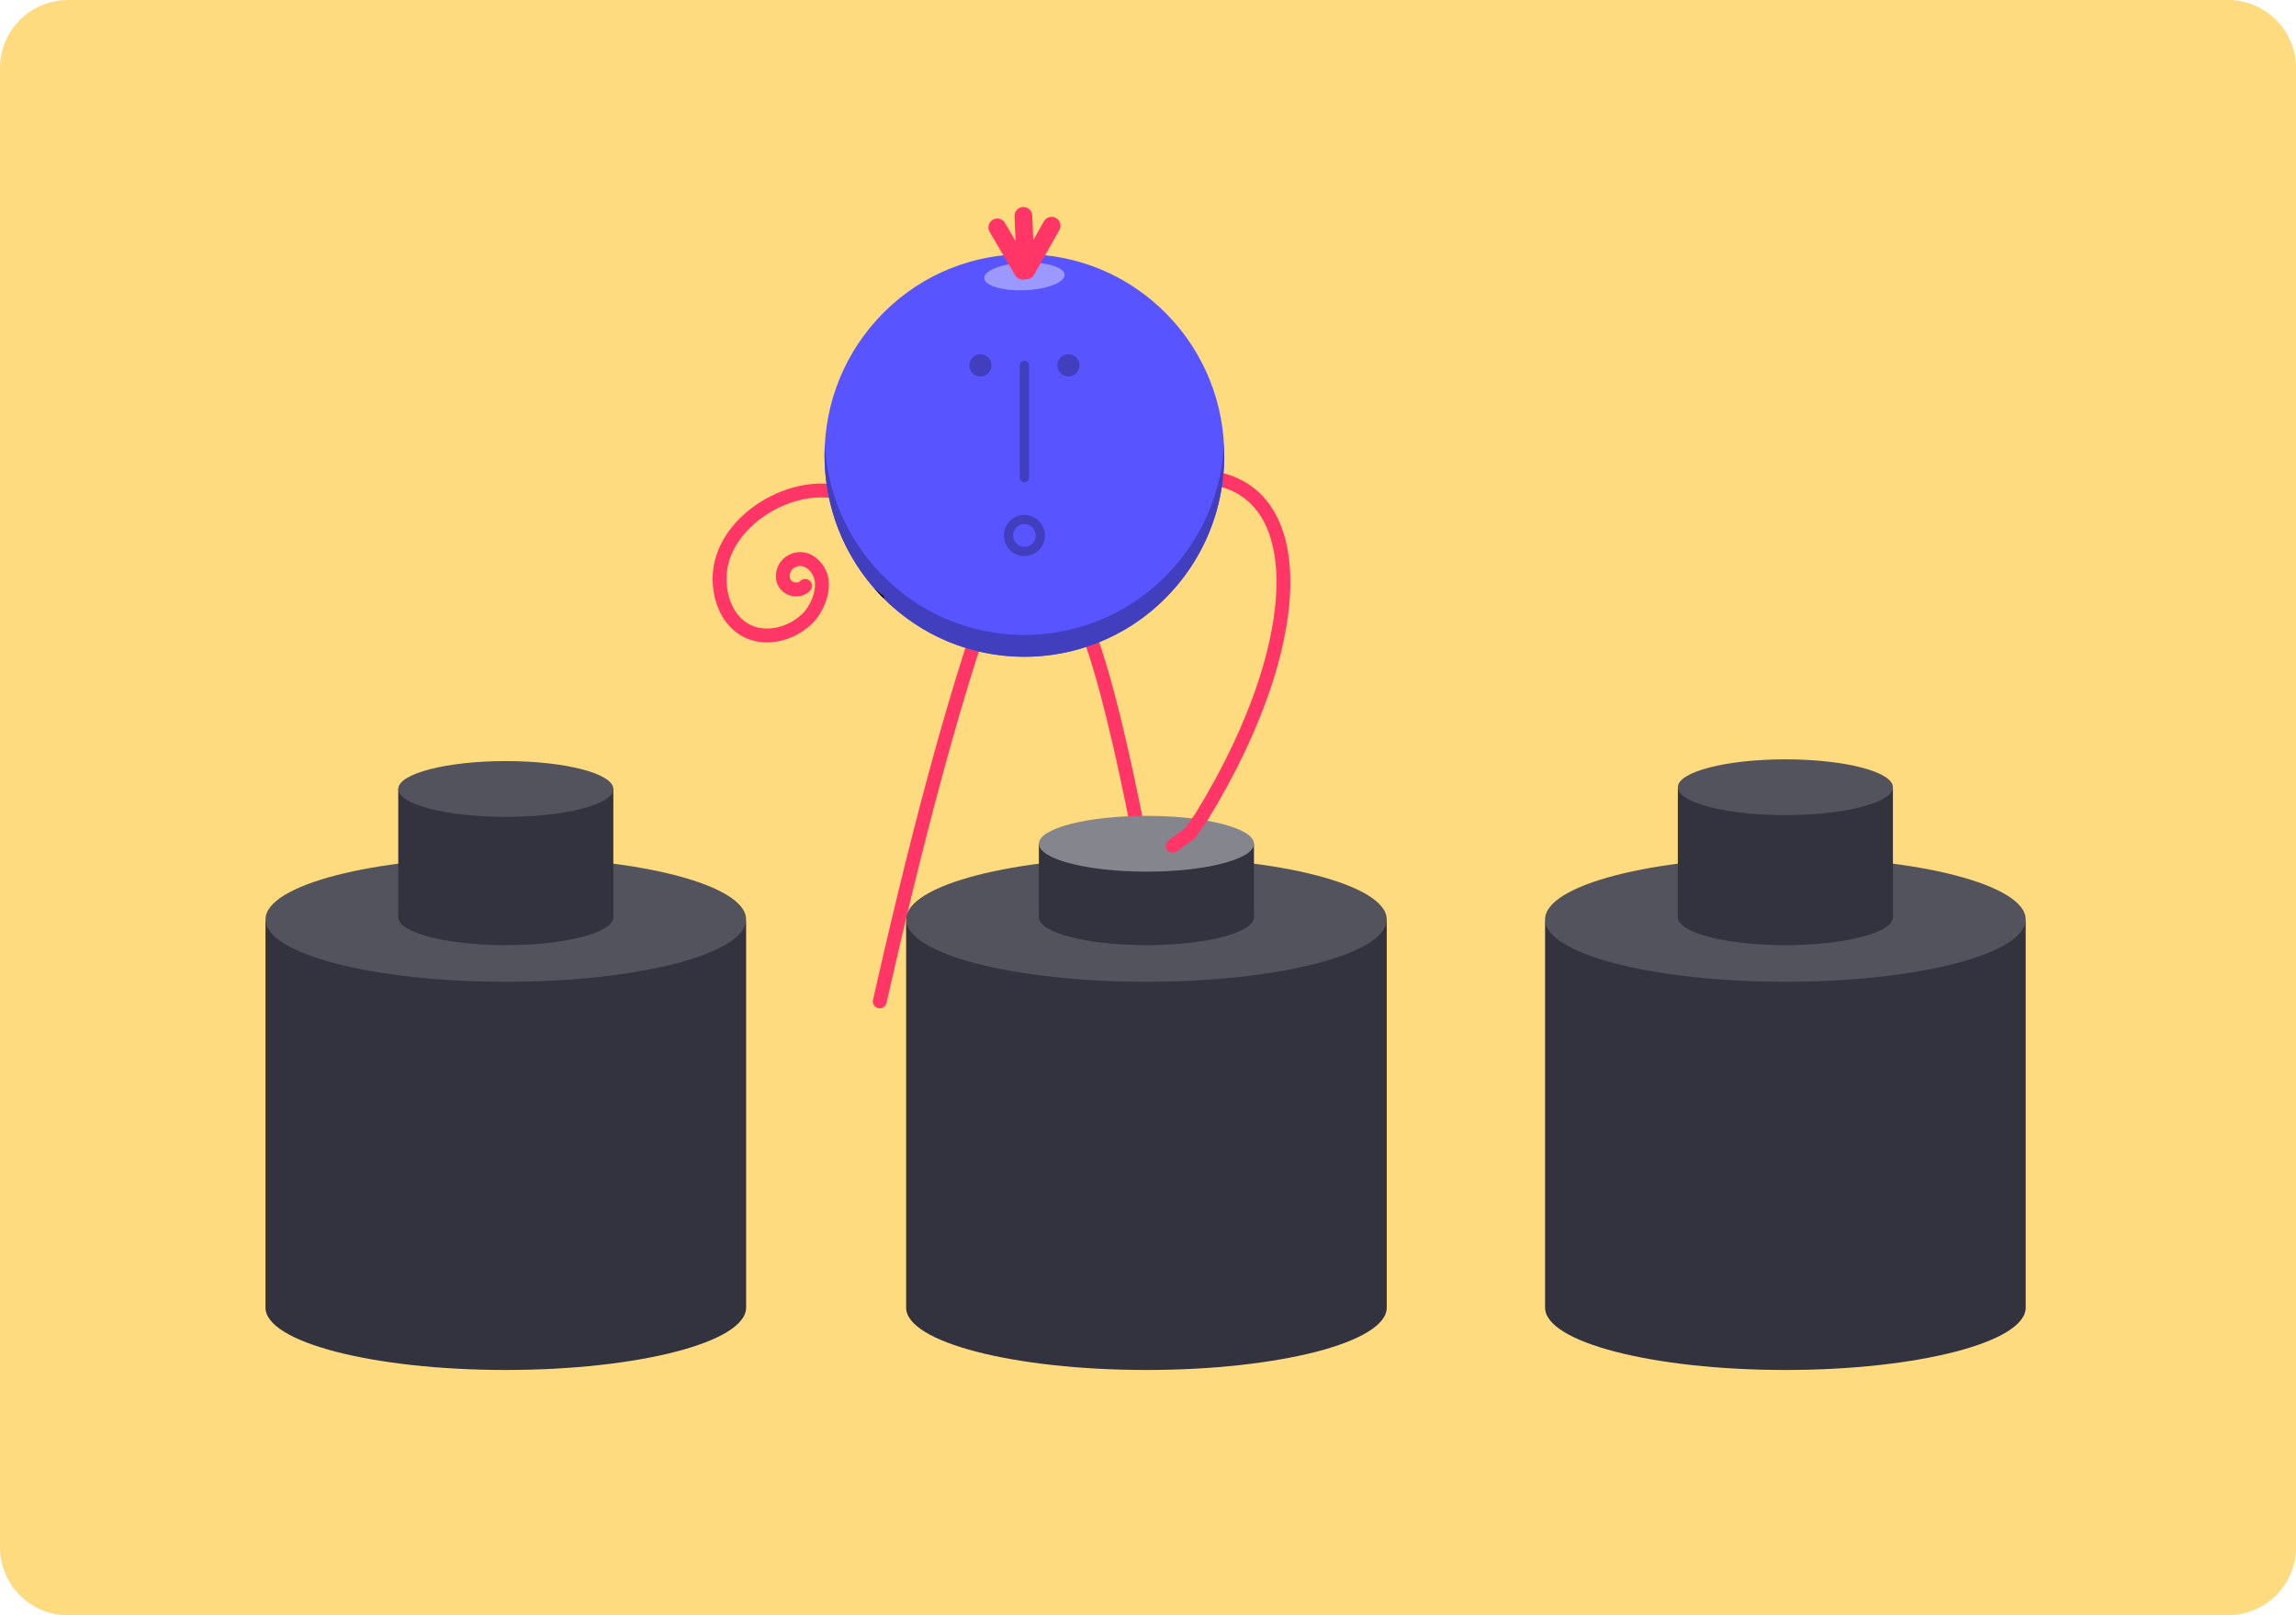
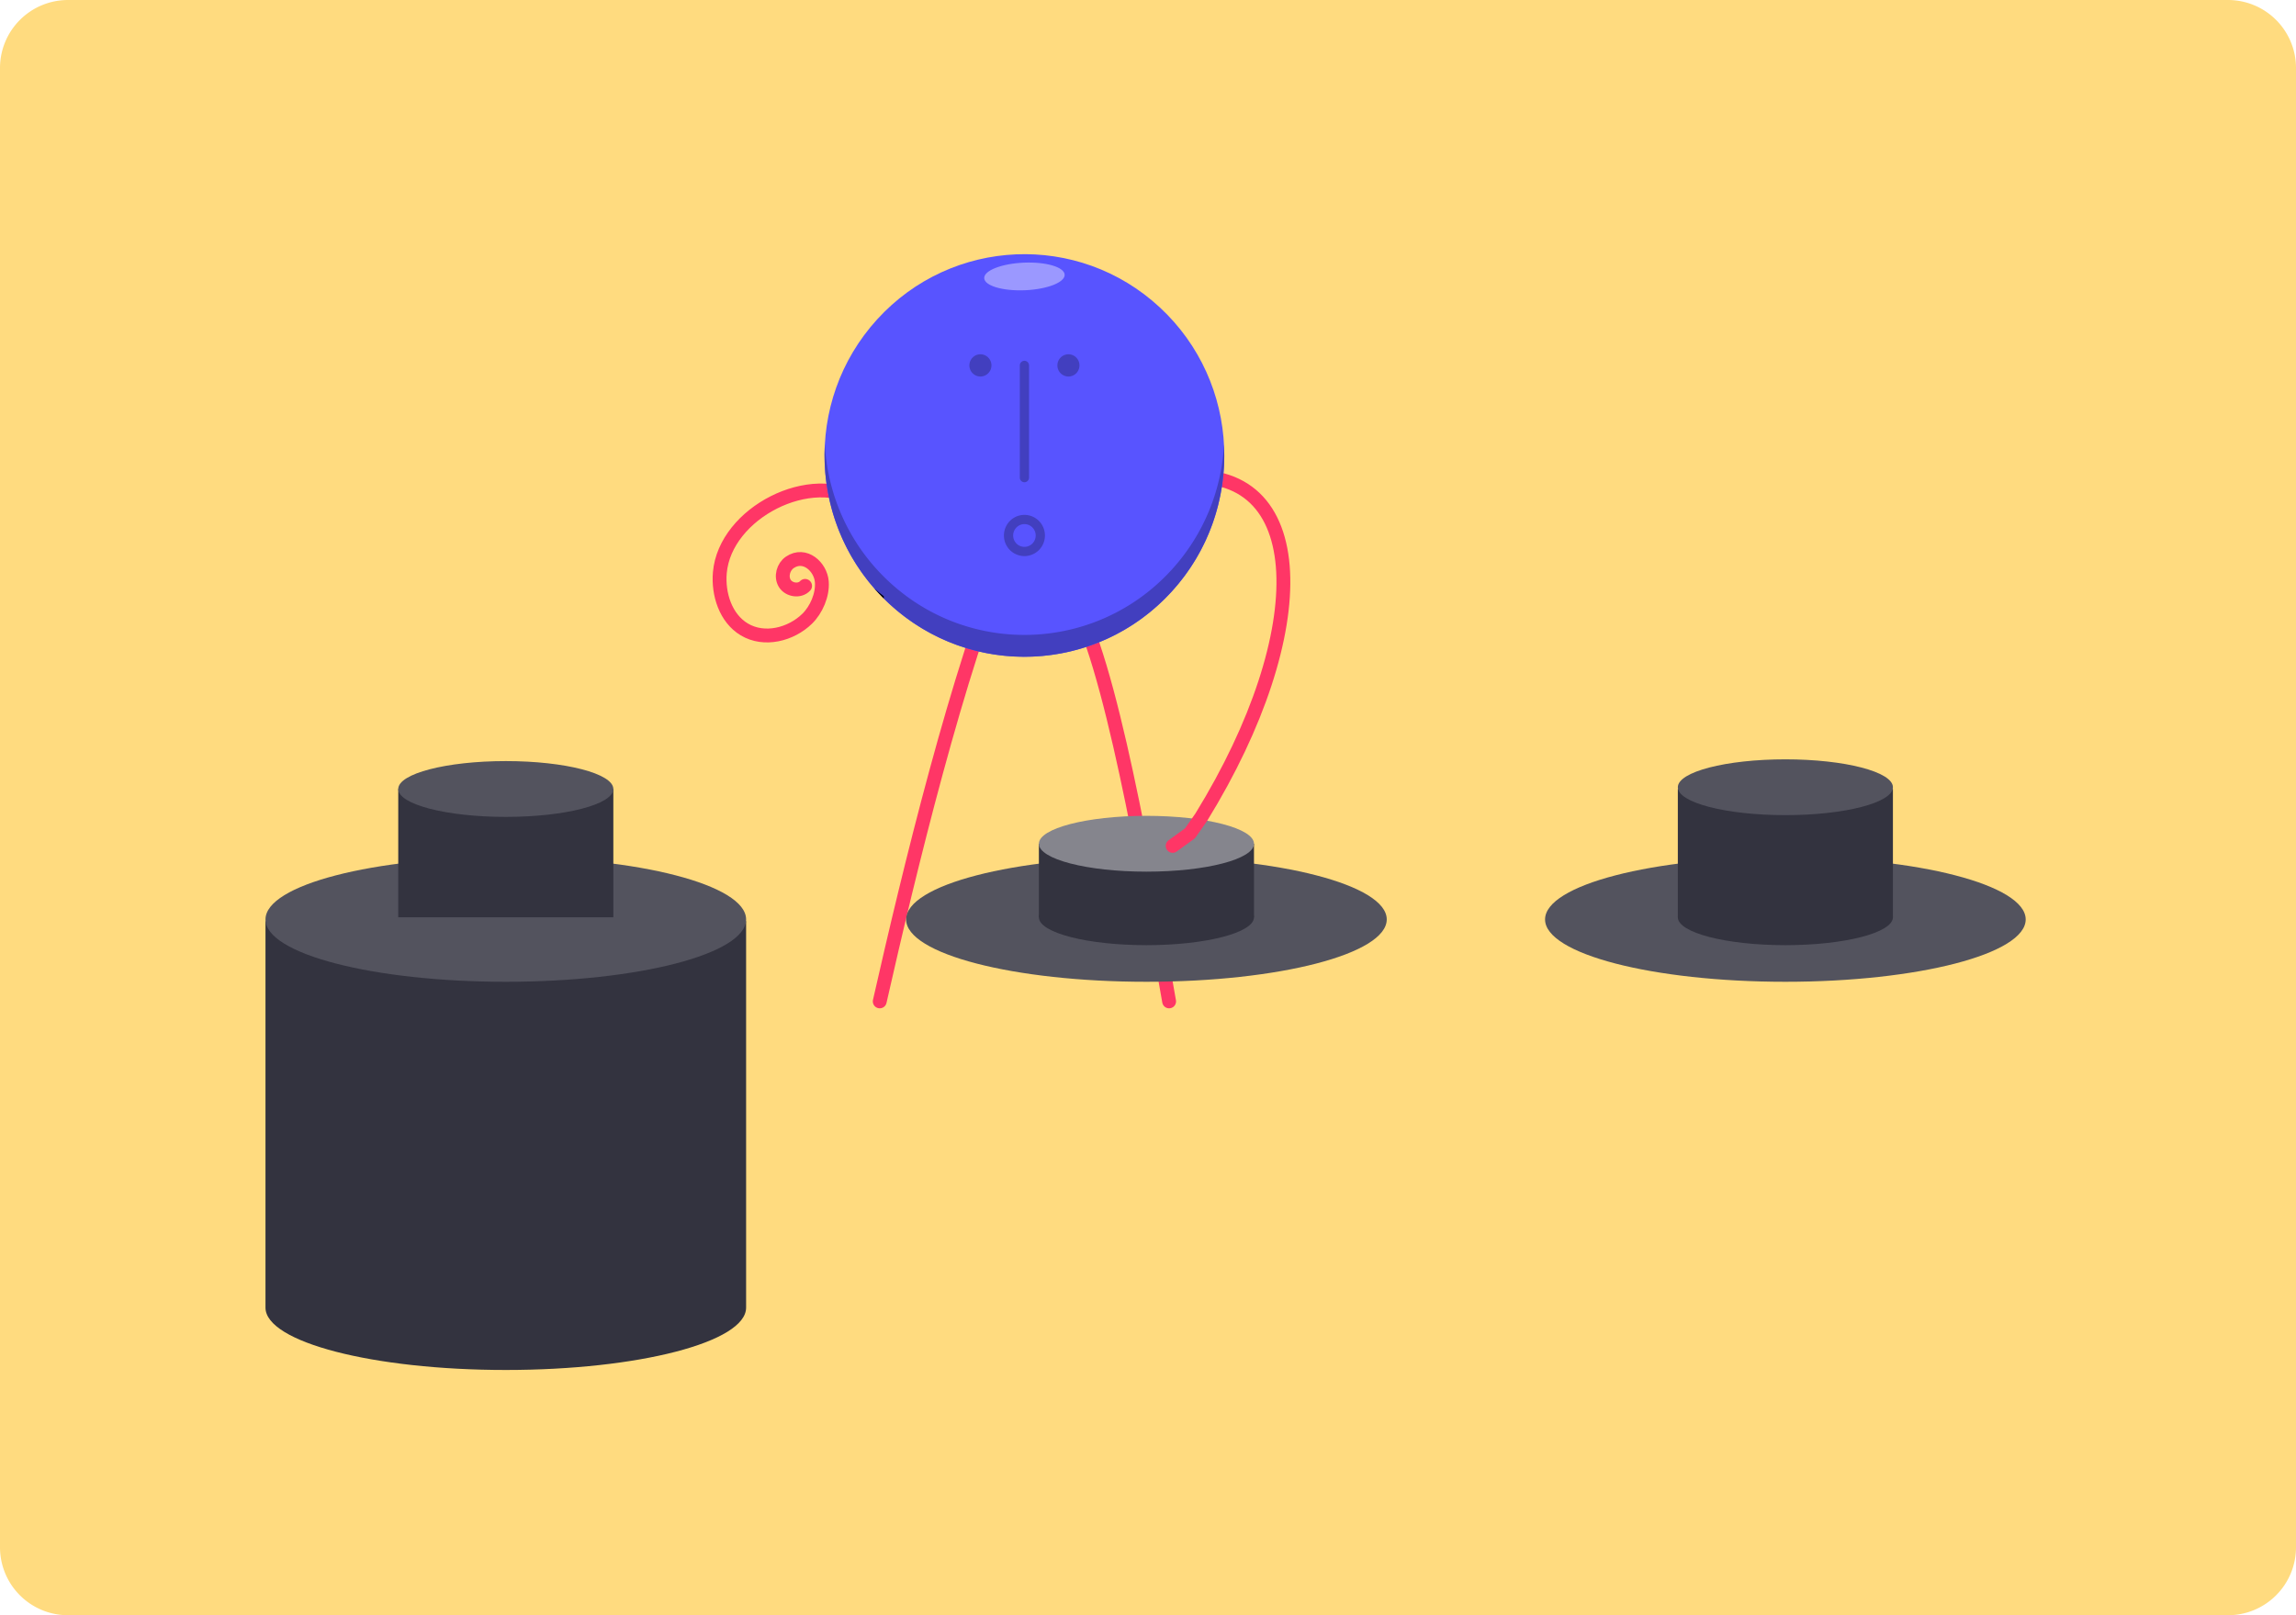
<svg xmlns="http://www.w3.org/2000/svg" width="270" height="190">
  <g fill="none" fill-rule="evenodd">
    <path d="M8 190h254a8 8 0 0 0 8-8V8a8 8 0 0 0-8-8H8a8 8 0 0 0-8 8v174a8 8 0 0 0 8 8z" fill="#FFDB7F" />
    <path d="M118.652 64.438c-6.035 14.456-11.74 38.065-15.198 53.355M126.852 71.725c4.44 8.896 8.872 36.265 10.631 46.068" stroke="#FF3666" stroke-width="1.629" stroke-linecap="round" stroke-linejoin="round" />
-     <path d="M31.22 108.36v45.456c0 4.05 12.652 7.334 28.26 7.334 15.607 0 28.259-3.284 28.259-7.334v-45.457H31.22z" fill="#33333F" />
+     <path d="M31.22 108.36v45.456c0 4.05 12.652 7.334 28.26 7.334 15.607 0 28.259-3.284 28.259-7.334v-45.457z" fill="#33333F" />
    <path d="M87.739 108.153c0 4.05-12.652 7.334-28.26 7.334-15.607 0-28.259-3.284-28.259-7.334s12.652-7.334 28.26-7.334c15.607 0 28.259 3.283 28.259 7.334" fill="#53535E" />
    <path fill="#33333F" d="M72.126 107.898V92.809H46.833v15.089" />
    <path d="M72.126 92.81c0 1.812-5.662 3.281-12.646 3.281-6.985 0-12.647-1.469-12.647-3.282 0-1.812 5.662-3.282 12.647-3.282 6.984 0 12.646 1.47 12.646 3.282" fill="#53535E" />
-     <path d="M72.126 107.898c0 1.813-5.662 3.282-12.646 3.282-6.985 0-12.647-1.47-12.647-3.282 0-1.813 5.662-3.282 12.647-3.282 6.984 0 12.646 1.47 12.646 3.282M106.556 108.36v45.456c0 4.05 12.653 7.334 28.26 7.334 15.607 0 28.26-3.284 28.26-7.334v-45.457h-56.52z" fill="#33333F" />
    <path d="M163.075 108.153c0 4.05-12.652 7.334-28.26 7.334-15.606 0-28.259-3.284-28.259-7.334s12.653-7.334 28.26-7.334c15.607 0 28.26 3.283 28.26 7.334" fill="#53535E" />
    <path fill="#33333F" d="M147.463 107.898v-8.649h-25.294v8.649" />
    <path d="M147.463 107.898c0 1.813-5.663 3.282-12.647 3.282-6.985 0-12.647-1.47-12.647-3.282 0-1.813 5.662-3.282 12.647-3.282 6.984 0 12.647 1.47 12.647 3.282" fill="#33333F" />
    <path d="M147.463 99.25c0 1.812-5.663 3.282-12.647 3.282-6.985 0-12.647-1.47-12.647-3.283 0-1.812 5.662-3.282 12.647-3.282 6.984 0 12.647 1.47 12.647 3.282" fill="#85858D" />
-     <path d="M181.694 108.36v45.456c0 4.05 12.652 7.334 28.26 7.334 15.606 0 28.259-3.284 28.259-7.334v-45.457h-56.52z" fill="#33333F" />
    <path d="M238.213 108.153c0 4.05-12.653 7.334-28.26 7.334-15.607 0-28.26-3.284-28.26-7.334s12.653-7.334 28.26-7.334c15.607 0 28.26 3.283 28.26 7.334" fill="#53535E" />
    <path fill="#33333F" d="M222.6 107.898V92.809h-25.294v15.089" />
    <path d="M222.6 92.603c0 1.813-5.662 3.282-12.647 3.282-6.984 0-12.647-1.47-12.647-3.282 0-1.813 5.663-3.282 12.647-3.282 6.985 0 12.647 1.47 12.647 3.282" fill="#53535E" />
    <path d="M222.6 107.898c0 1.813-5.662 3.282-12.647 3.282-6.984 0-12.647-1.47-12.647-3.282 0-1.813 5.663-3.282 12.647-3.282 6.985 0 12.647 1.47 12.647 3.282" fill="#33333F" />
    <path d="M101.322 59.033c-5.918-3.914-16.063 1.312-16.672 8.328-.22 2.546.692 5.368 2.872 6.675 2.36 1.417 5.5.596 7.391-1.247 1.084-1.055 1.849-2.818 1.73-4.35-.137-1.772-2.011-3.48-3.765-2.286-.769.524-1.082 1.673-.593 2.468.49.795 1.76.984 2.39.297M138.598 56.183c15.77-1.813 16.13 18.076 2.658 39.954l-1.318 1.884-2.04 1.48" stroke="#FF3666" stroke-width="1.629" stroke-linecap="round" stroke-linejoin="round" />
    <path d="M136.372 36.142c9.558 8.848 10.187 23.827 1.404 33.456-8.784 9.63-23.652 10.263-33.21 1.415-9.56-8.848-10.188-23.827-1.405-33.457 8.783-9.63 23.652-10.262 33.21-1.414" fill="#5854FF" />
    <path d="M137.776 67.028c-8.783 9.63-23.652 10.263-33.21 1.414C99.85 64.08 97.312 58.223 97 52.254c-.375 6.83 2.174 13.77 7.564 18.759 9.559 8.848 24.428 8.215 33.21-1.415 4.452-4.88 6.481-11.134 6.16-17.268a23.667 23.667 0 0 1-6.16 14.698" fill="#423FBF" />
    <path d="M125.199 32.317c.037.896-2.05 1.713-4.662 1.824-2.613.111-4.761-.525-4.799-1.422-.037-.896 2.05-1.713 4.662-1.824 2.613-.111 4.76.525 4.799 1.422" fill="#9B98FF" />
-     <path d="M120.7 31.806l2.962-5.258M120.612 31.759l-.267-6.369M117.275 26.746l3.002 5.11" stroke="#FF3666" stroke-width="2.084" stroke-linecap="round" stroke-linejoin="round" />
    <path d="M126.94 42.982c0 .722-.58 1.307-1.296 1.307a1.302 1.302 0 0 1-1.298-1.307c0-.722.581-1.307 1.298-1.307.716 0 1.297.585 1.297 1.307M116.59 42.982c0 .722-.58 1.307-1.296 1.307a1.302 1.302 0 0 1-1.298-1.307c0-.722.581-1.307 1.298-1.307.716 0 1.297.585 1.297 1.307" fill="#423FBF" />
    <path d="M120.468 42.982v13.201M122.336 62.99a1.874 1.874 0 0 1-1.868 1.881 1.874 1.874 0 0 1-1.867-1.881c0-1.04.836-1.881 1.867-1.881 1.032 0 1.868.842 1.868 1.88z" stroke="#423FBF" stroke-width="1.086" stroke-linecap="round" stroke-linejoin="round" />
    <path d="M103.934 70.144c-.377-.296-.75-.601-1.112-.924.353.403.728.793 1.112 1.177v-.253z" fill="#000" />
  </g>
</svg>